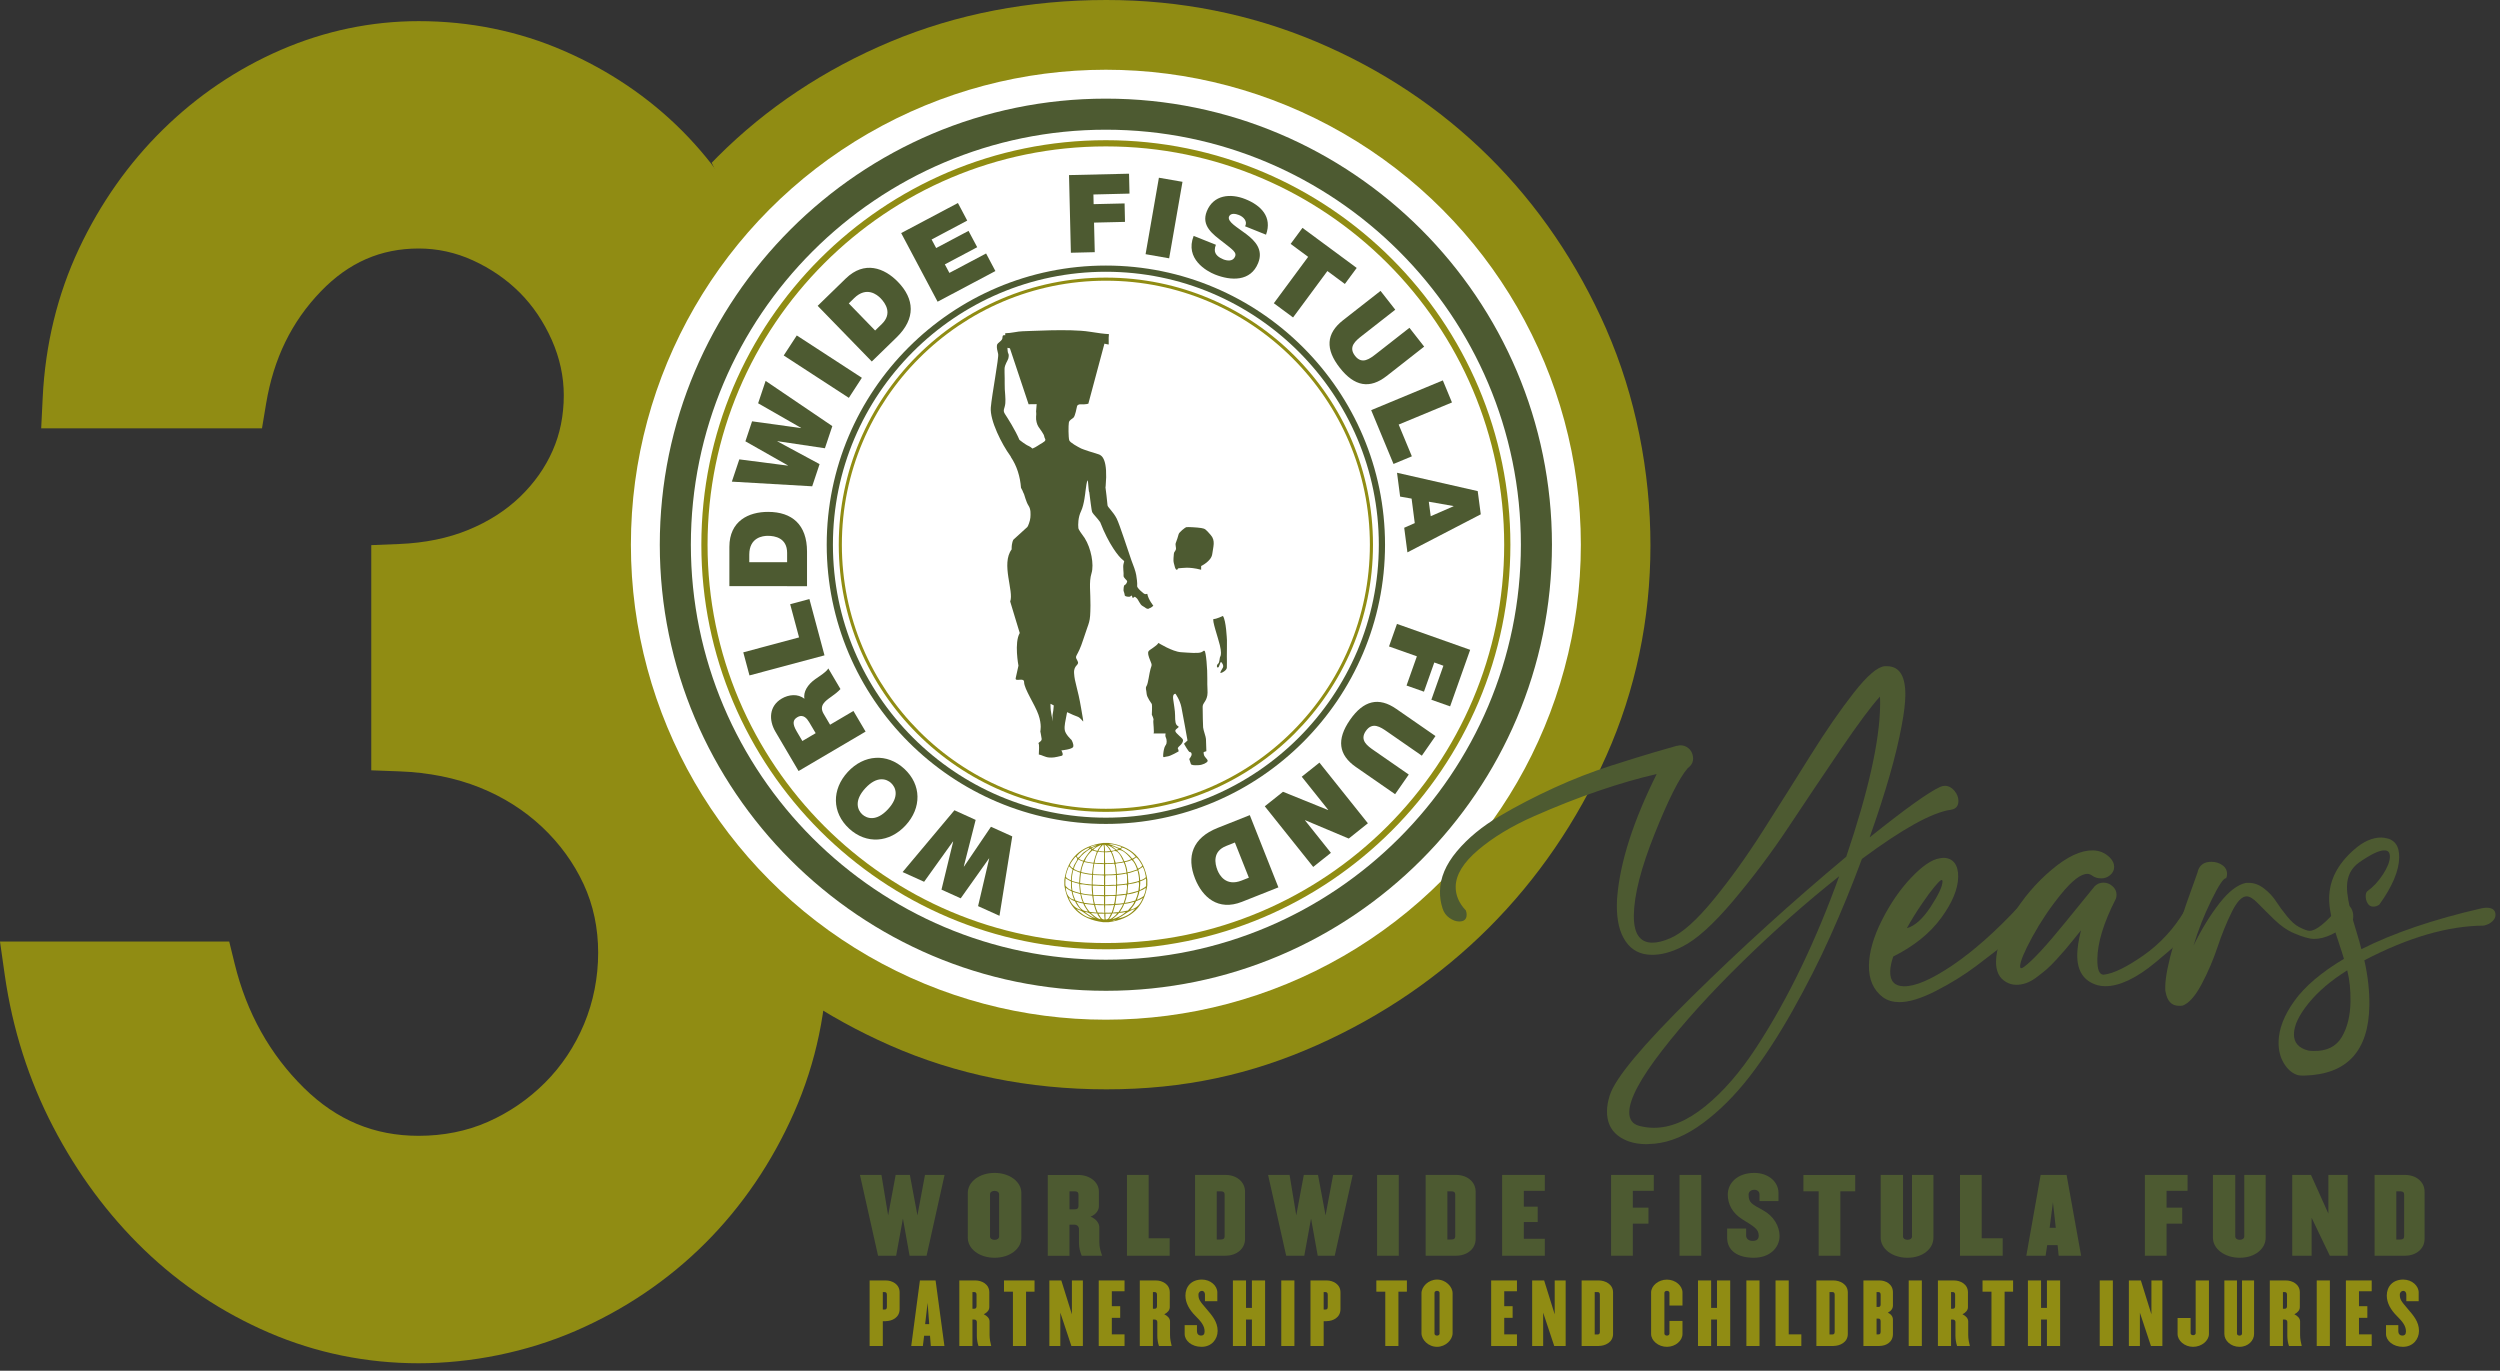
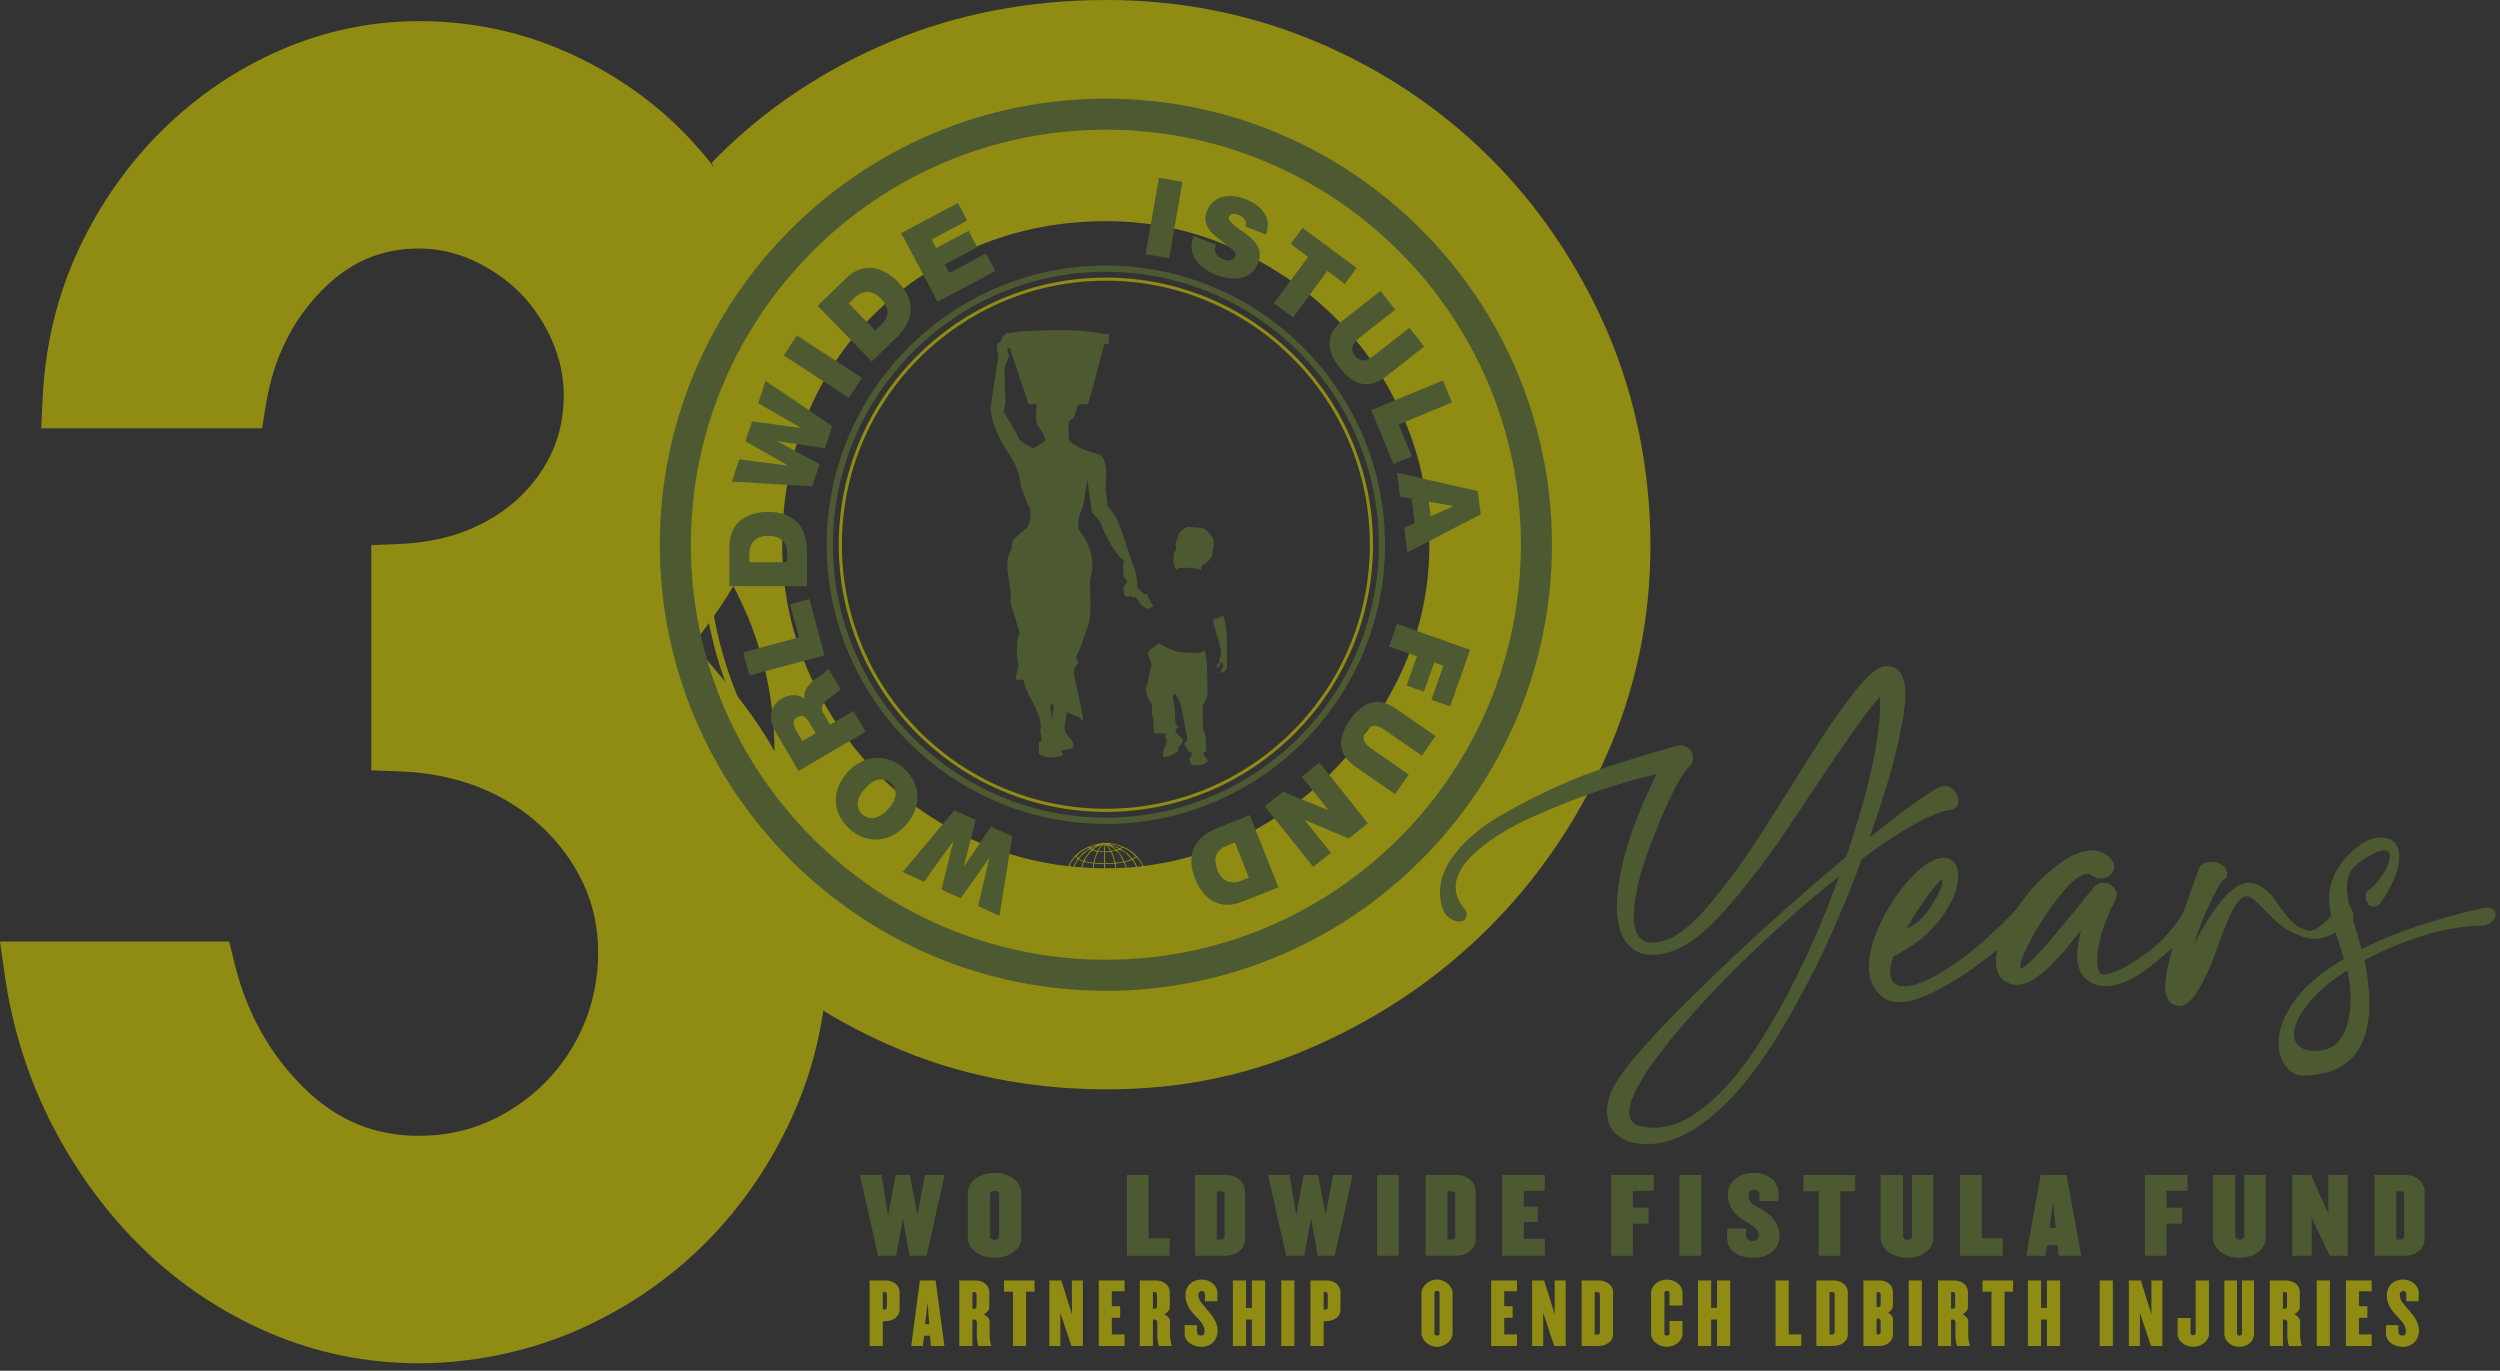
<svg xmlns="http://www.w3.org/2000/svg" id="Layer_1" viewBox="0 0 483.6 265.16">
  <rect x="0" y="0" width="483.6" height="265.16" fill="#333333" stroke="none" />
  <defs>
    <style> .cls-1, .cls-2 { fill: #908c13; } .cls-3 { fill: #fff; } .cls-4 { fill: #4d5a31; } .cls-2 { fill-rule: evenodd; } </style>
  </defs>
  <path class="cls-2" d="M310.75,63.73c-5.62-12.81-13.28-24.07-22.77-33.46-9.5-9.4-20.73-16.87-33.37-22.2-12.69-5.35-26.34-8.07-40.57-8.07-14.96,0-29.02,2.71-41.79,8.06-12.75,5.34-24,12.82-33.42,22.24-.39.39-.78.79-1.16,1.19.53,1.07,1.05,2.15,1.53,3.25,3.34,7.68,5.03,16.04,5.03,24.85,0,8.14-1.91,16.42-5.68,24.62-2.18,4.74-4.82,9.27-7.88,13.5l2.75,3.26c4.73,5.59,8.54,11.8,11.3,18.48,3.38,8.19,5.1,16.97,5.1,26.08s-1.89,18.43-5.61,26.87c-1.26,2.85-2.68,5.57-4.25,8.18,9.14,8.96,19.95,16.23,32.14,21.61,12.81,5.66,26.92,8.53,41.93,8.53s27.98-2.87,40.71-8.54c12.6-5.61,23.79-13.26,33.26-22.72,9.47-9.47,17.11-20.66,22.72-33.25,5.67-12.72,8.54-26.42,8.54-40.71s-2.87-28.87-8.52-41.77ZM271.52,129.06c-3.37,7.56-7.98,14.34-13.72,20.15-5.71,5.79-12.46,10.43-20.05,13.77-7.5,3.31-15.48,4.98-23.71,4.98-8.8,0-17.11-1.68-24.71-5-7.65-3.33-14.37-7.95-19.98-13.71-5.63-5.79-10.1-12.54-13.29-20.06-3.15-7.44-4.75-15.41-4.75-23.68,0-9.02,1.61-17.47,4.78-25.11,3.16-7.62,7.59-14.27,13.14-19.75,5.6-5.51,12.31-9.92,19.97-13.09,7.64-3.17,15.99-4.78,24.84-4.78,8.09,0,15.96,1.6,23.4,4.75,7.53,3.19,14.3,7.63,20.1,13.19,5.76,5.52,10.42,12.2,13.84,19.86,3.39,7.59,5.11,15.97,5.11,24.92,0,8.22-1.67,16.14-4.97,23.55Z" />
  <path class="cls-2" d="M154.18,154.22c-3.2-7.72-7.58-14.89-13.06-21.36l-5.94-7.04c-.23-.23-.56-.52-1.27-1.09,5.06-6.2,9.3-12.99,12.64-20.25,4.31-9.37,6.49-18.8,6.49-28,0-10.1-1.93-19.67-5.74-28.42-3.78-8.69-8.97-16.37-15.41-22.82-6.45-6.45-14.13-11.63-22.82-15.41-8.76-3.81-18.2-5.74-28.07-5.74-9.16,0-18.13,1.87-26.66,5.56-8.45,3.66-16.12,8.83-22.79,15.38-6.66,6.53-12.13,14.29-16.26,23.05-4.16,8.84-6.53,18.54-7.03,28.83l-.29,5.94h42.71l.79-4.74c1.46-8.76,4.93-15.87,10.61-21.76,5.37-5.57,11.56-8.28,18.93-8.28,3.6,0,7.13.77,10.46,2.29,3.47,1.59,6.52,3.69,9.06,6.23,2.54,2.54,4.63,5.63,6.21,9.18,1.54,3.48,2.32,7.07,2.32,10.7,0,3.87-.72,7.47-2.16,10.71-1.44,3.28-3.56,6.28-6.3,8.92-2.75,2.65-6.11,4.8-9.99,6.39-3.93,1.62-8.43,2.54-13.36,2.74l-5.43.22v43.56l5.45.2c5.64.21,10.86,1.26,15.49,3.11,4.57,1.83,8.64,4.4,12.09,7.64,3.43,3.23,6.14,6.96,8.05,11.08,1.87,4.03,2.81,8.49,2.81,13.25s-.92,9.48-2.72,13.79c-1.81,4.33-4.36,8.15-7.56,11.35-3.23,3.23-6.96,5.78-11.09,7.6-4.06,1.78-8.55,2.68-13.35,2.68-8.6,0-15.86-3.03-22.19-9.26-6.58-6.47-11.09-14.55-13.4-24l-1.06-4.32H0l.92,6.47c1.49,10.43,4.64,20.32,9.36,29.38,4.7,9.05,10.63,17.04,17.6,23.77,7.02,6.77,15.15,12.17,24.17,16.05,9.11,3.92,18.84,5.91,28.93,5.91s20.78-2.11,30.36-6.26c9.51-4.13,17.96-9.85,25.1-16.99,7.13-7.13,12.9-15.62,17.16-25.25,4.28-9.7,6.45-20.1,6.45-30.91s-1.98-20.65-5.88-30.09Z" />
-   <circle class="cls-3" cx="213.92" cy="105.37" r="91.88" />
  <g>
    <g>
      <g>
        <path class="cls-4" d="M213.92,191.66c-47.58,0-86.29-38.71-86.29-86.29S166.34,19.08,213.92,19.08s86.29,38.71,86.29,86.29-38.71,86.29-86.29,86.29h0ZM213.92,25.09c-44.27,0-80.28,36.01-80.28,80.28s36.01,80.28,80.28,80.28,80.28-36.01,80.28-80.28-36.01-80.28-80.28-80.28h0Z" />
        <path class="cls-1" d="M213.92,183.63c-43.15,0-78.25-35.1-78.25-78.26S170.77,27.12,213.92,27.12s78.25,35.1,78.25,78.25-35.1,78.26-78.25,78.26h0ZM213.92,28.32c-42.49,0-77.05,34.57-77.05,77.05s34.56,77.05,77.05,77.05,77.05-34.57,77.05-77.05-34.56-77.05-77.05-77.05h0Z" />
        <path class="cls-4" d="M213.92,159.38c-29.78,0-54-24.23-54-54.01s24.23-54,54-54,54,24.23,54,54-24.23,54.01-54,54.01h0ZM213.92,52.57c-29.11,0-52.8,23.69-52.8,52.8s23.69,52.8,52.8,52.8,52.8-23.69,52.8-52.8-23.69-52.8-52.8-52.8h0Z" />
        <path class="cls-1" d="M213.92,157.05c-28.49,0-51.67-23.18-51.67-51.68s23.18-51.67,51.67-51.67,51.67,23.18,51.67,51.67-23.18,51.68-51.67,51.68h0ZM213.92,54.3c-28.16,0-51.07,22.91-51.07,51.07s22.91,51.08,51.07,51.08,51.07-22.91,51.07-51.08-22.91-51.07-51.07-51.07h0Z" />
        <g>
          <path class="cls-4" d="M232.85,145.48l.51-.17s-.08-1.98-.08-2.36-.51-1.73-.55-2.24c-.04-.5-.08-2.83-.08-3.46s-.08-.76.25-1.27c.34-.51.51-.8.64-1.44.13-.63-.04-1.6,0-3.29.04-1.69-.25-5.32-.55-5.36-.3-.04,0,0-.59.27-.59.27-2.32.11-3.97,0-1.65-.11-4.35-1.79-4.35-1.79-.34.63-1.69,1.27-1.9,1.6-.21.34-.04.93.34,1.86.38.93.29.72.04,1.56-.25.85-.46,2.83-.76,3.29-.3.46-.04.72,0,1.48.04.76.93,1.86,1.01,2.03.09.18,0,2.06,0,2.06,0,0,.42.84.31,1.05-.12.21.24,2.58,0,2.58h2.35s-.04.17-.04.46.25.42.25,1.1-.25.63-.42,1.14c-.17.51-.26,1.22-.26,1.65s.3.13.84.09c.55-.04,2.15-.97,2.15-.97,0,0,0-.3-.13-.51-.13-.21.3-.51.5-.72.21-.21.55-.63.47-1.01-.08-.38-1.48-1.27-1.48-1.73s1.01-.68.51-.93c-.51-.25-.55-1.01-.55-2.02s-.25-2.2-.38-3.25c-.13-1.05.46-.97.46-.97,0,0,.84,1.14,1.14,2.59.3,1.45,1.18,6.44,1.18,6.44l-.68.63s.89,1.6,1.1,1.6.38.13.38.46-.46.89-.46.89c0,0,.21.63.3.93.08.3.72.3,1.52.26.8-.04,1.56-.46,1.7-.72.14-.25-.14-.46-.48-.89-.34-.42-.25-.93-.25-.93Z" />
          <path class="cls-4" d="M222.25,117.7c.5-.13.85-.54.85-.54,0,0-.95-1.14-1.17-2.28-.26-.03-.32.19-.7-.09-.38-.29-.95-.79-1.2-1.2-.03-.05-.04-.11-.06-.17.06-.68-.1-1.7-.18-2.18-.1-.66-.58-1.99-.9-2.77,0-.02-.02-.05-.03-.08h0c-.62-1.74-2.26-6.9-2.85-8.08-.66-1.31-1.77-2.23-1.77-2.56s-.39-3.42-.39-3.42h-.01c.01-.11.02-.21.04-.33.43-4.95-.62-5.91-1.4-6.13-.79-.22-2.97-.93-3.34-1.11-.69-.35-2.18-1.15-2.31-1.6-.17-.59-.17-2.89-.07-3.42.1-.53.62-.66.92-.98.3-.33.59-1.84.66-2.17.05-.26.31-.32.53-.38.22,0,.45,0,.69,0,.08.02.15.02.19,0,.29-.02.56-.05.78-.12l3.11-11.61.75.16s.04-.02.08-.03c0-.42-.01-.84-.01-1.26,0-.25.02-.49.05-.72-.89-.04-2.11-.2-3.78-.47-3.79-.6-12.04-.08-12.95-.08-.85,0-2.2.38-3.33.38,0,.14,0,.27,0,.4-.28-.09-.55,0-.53.39.03.74-1,1-1.07,1.52-.07.52.06,1.01.23,1.69.17.69-1.21,7.87-1.42,10.37-.21,2.5,2.15,7.14,3.77,9.35.05.06.08.13.12.19,0,0-.01.01-.02.02,1.18,1.74,1.81,3.81,1.97,5.97.19.32.35.65.47.99,0,.03,0,.05,0,.08,0,0,.01-.02.02-.03,0,.01,0,.02,0,.03.03,0,.05,0,.06.03.09.18.44,1.66.91,2.36.47.7.4,1.62.36,2.28-.04.66-.48,1.75-.59,1.84-.11.09-2.69,2.45-2.69,2.45,0,0-.37.49-.35,1.89-2.09,2.81.48,8.1-.28,10.07l1.06,3.51s.39,1.28.79,2.59c-1.1,1.86-.25,6.32-.25,6.32l-.54,2.44c-.1.75,1.63-.25,1.63.73,0,1.31,2.09,4.34,2.78,6.31.69,1.97.36,3.22.36,3.22,0,0,.19.92.26,1.45.07.53-.79.72-.59.92.14.14.08,1.39.04,2.11.54.07,1.22.53,1.98.58.75.05,1.09,0,2.44-.33.49-.12-.06-1.04-.06-1.04,0,0,2.17-.2,2.3-.72.13-.53-.34-1.31-.34-1.31,0,0-1.17-1.05-1.3-1.9-.13-.85.13-1.71.4-3.22.01-.08.04-.17.06-.25.84.4,1.55.72,1.91.83,1.3.41,1.5,2.62.81-1.5-.69-4.12-1.27-5-1.38-6.88-.1-1.75,1.22-1.43.61-2.48-.61-1.06.01-.39,1.19-4.09,1.18-3.7,1.33-2.96,1.37-6.52.03-2.54-.33-4.51.2-6.22.53-1.71-.09-4.86-1.31-6.8-.66-.9-1.21-1.67-1.23-1.95-.07-.66-.07-2.06.53-3.29.6-1.23.84-3.77.84-3.77.6-4.83.49-.01.74.11.16,1.06.41,3.57.58,3.9.2.39.99,1.12,1.53,1.91,1.65,4.27,3.59,6.7,4.3,7.23.21.15.31.27.35.37-.06.14-.05.18-.13.46-.17.61.07,1.83,0,2.27-.06.44.7.89.7,1.11s-.26.66-.48.72c-.21.06-.22.83-.22.83v.28s.22.61.22.82.32.34.85.34c.17,0,.33-.11.49-.25.17.13.07.58.34.43.35-.19.13-.32.57.03.45.35.66,1.3,1.24,1.59.57.28.7.63,1.2.5ZM201.71,85.63c-.69.37-1.3.88-1.99,1.14-.24-.21-.5-.4-.7-.48-.61-.23-1.82-1.2-1.82-1.2-.83-1.96-2.31-4.25-2.81-5.02-.49-.76-.01-1,.08-2.08.04-.43.02-.98-.02-1.52-.17-1.7-.06-2.71-.13-4.43,0-.26,0-.5,0-.69.01-.8.61-1.56.73-2,.11-.43.11-.83-.02-1-.13-.17-.15-1.07-.15-1.07,0,0,.21.04.48.1h0s3.61,10.82,3.61,10.82l1.56-.02c-.02.47-.11,1.22-.11,1.39,0,.23.07.33,0,1.02-.06.69.16,1.51.46,1.97.3.46,1.09,1.45,1.12,1.87.03.42.62.69-.29,1.18ZM203.67,137.92c-.15.49-.04,1.37,0,1.63-.07-.4-.46-1.71-.46-3.08v-.33c.2.1.41.21.63.32-.05.71-.11,1.27-.17,1.46Z" />
          <path class="cls-4" d="M237.34,123.83c-.02-.21-.15-3.8-.78-4.68,0,0-1.33.63-1.78.59-.45-.04.9,3.8,1.19,5.07.3,1.27.25,1.94.08,2.2-.17.25-.1,1.14-.43,1.39-.33.26-.26.8,0,.72.26-.08.39-1.05.56-1.05s.59.69.38,1.06c-.21.37-.67,1.05-.42,1.05s1.14-.51,1.18-1.01c.04-.5,0-1.86,0-2.19s.04-2.91.02-3.13Z" />
          <path class="cls-4" d="M234.2,103.49c-.97-1.1-1.05-1.22-1.85-1.35-.81-.13-2.53-.21-2.83-.17-.29.04-1.43,1.01-1.52,1.35-.09.34-.38,1.31-.55,1.69-.17.38.13.93,0,1.31-.13.38-.38.46-.38.84s-.17,1.14,0,1.78c.17.63.25,1.22.55,1.27.29.04,0-.3.55-.3s1.69-.34,4.18.3v-.72s1.98-.93,2.15-2.33c.17-1.39.67-2.57-.3-3.67Z" />
        </g>
      </g>
      <path class="cls-2" d="M213.39,163.06h1.05c4.43.58,6.87,3.01,7.5,7.13v1.08c-.63,4.11-3.06,6.55-7.5,7.12h-1.05c-4.44-.57-6.87-3.01-7.5-7.12v-1.08c.62-4.12,3.07-6.54,7.5-7.13ZM216.7,164.09c.08-.09.23-.13.27-.26-.72-.25-1.62-.61-2.54-.51.9.12,1.44.58,2.26.77ZM212.51,164.65c.4-.03.64.09,1.05.05-.03-.47.05-1.04-.17-1.33-.33.36-.83.83-.88,1.28ZM213.73,164.7c.41.04.65-.08,1.05-.05-.25-.53-.59-.99-1.1-1.28-.01.47.1.83.06,1.33ZM210.91,163.93c.38-.02.91-.35,1.32-.51-.47.12-1.25.2-1.32.51ZM211.52,164.4c.27.06.49.16.77.2.13-.46.63-.85.72-1.18-.54.29-1.16.49-1.49.97ZM214.94,164.6c.33-.02.63-.07.83-.2-.5-.29-1.02-.83-1.6-.87.31.31.61.63.77,1.07ZM216.04,164.4c.04-.13.31-.05.33-.21-.45-.2-1.05-.53-1.49-.56.46.19.74.55,1.16.77ZM211.13,164.19c.38.13.9-.54.99-.51-.35.15-.81.2-.99.51ZM216.81,164.24c.86.5,1.64,1.08,2.2,1.85.3-.05.43-.25.66-.36-.62-.8-1.64-1.49-2.59-1.79.12.09-.27.15-.27.31ZM208.27,165.62c.03.16.21.18.22.36.45-.25.7-.74,1.1-1.07.4-.34,1.05-.56,1.16-.97-1.06.35-1.86.94-2.48,1.69ZM210.91,164.19c-.85.54-1.63,1.15-2.21,1.95.3.11.5.32.88.36.43-.8.96-1.5,1.54-2.15-.11-.01-.11-.14-.22-.16ZM216.09,164.55c.62.54,1.08,1.22,1.38,2.05.54-.06.97-.23,1.38-.41-.49-.55-1.84-2.22-2.76-1.64ZM209.81,166.6c.53.14,1.12.22,1.71.31.18-.76.4-1.47.66-2.15-.31-.07-.56-.2-.88-.25-.62.58-1.18,1.22-1.49,2.1ZM215.05,164.81c.39.58.48,1.43.77,2.1.46-.12,1.06-.11,1.49-.26-.42-.79-1.02-2.61-2.26-1.85ZM212.4,164.75c-.31.64-.55,1.34-.66,2.15.52.11,1.31-.02,1.82.1v-2.15c-.43,0-.82-.03-1.16-.1ZM213.73,164.86c-.03.74.03,1.41.05,2.1.61,0,1.23.01,1.77-.05-.1-.81-.38-1.46-.66-2.1-.42-.01-.71.09-1.16.05ZM206.94,167.37c.15.23.42.59.66.56.08-1,1.39-1.76.44-2.2-.39.53-.85.98-1.1,1.64ZM219.74,165.83c-.12.22-.41.27-.55.46.4.5.7,1.09.94,1.74.35-.14.67-.3.83-.61-.36-.57-.63-1.22-1.21-1.59ZM207.71,168.09c.39.2.74.44,1.27.51.1-.73.35-1.32.55-1.95-.37-.09-.65-.25-.94-.41-.34.57-.69,1.14-.88,1.84ZM218.91,166.34c-.37.2-.8.35-1.32.41.2.63.44,1.23.49,2,.71-.11,1.25-.37,1.88-.56-.25-.71-.5-1.41-1.05-1.84ZM209.7,166.75c-.23.61-.48,1.2-.55,1.95.67.14,1.33.3,2.1.36.1-.66.12-1.39.28-2-.65-.07-1.21-.21-1.82-.31ZM215.77,167.11c.18.56.22,1.27.27,1.95.68-.04,1.26-.16,1.87-.26-.11-.73-.25-1.44-.55-2-.44.19-1.17.11-1.6.31ZM211.46,169.11c.71,0,1.34.09,2.1.05v-2c-.62-.04-1.29-.03-1.88-.1-.11.62-.25,1.47-.22,2.05ZM213.78,167.16v2c.74,0,1.47,0,2.09-.1-.15-.64,0-1.57-.38-2-.5.1-1.19.02-1.71.1ZM206.17,169.62c.23.32.6.5.99.67.01-.79.15-1.47.33-2.1-.25-.19-.44-.44-.72-.62-.24.65-.53,1.26-.61,2.05ZM220.18,168.29c.26.54.3,1.29.38,2,.44-.14.85-.3,1.1-.62-.15-.73-.27-1.49-.66-2-.19.29-.61.36-.83.62ZM207.33,170.39c.48.12.88.31,1.43.36.01-.69.09-1.31.16-1.95-.48-.13-.82-.4-1.32-.51-.11.69-.3,1.29-.27,2.1ZM220.07,168.39c-.58.03-1.19.47-1.93.51.08.64.06,1.38.16,2,.68-.17,1.43-.28,2.04-.51.01-.76-.16-1.36-.28-2ZM208.93,170.8c.69.16,1.47.24,2.26.31-.03-.68.03-1.27.06-1.89-.8-.04-1.45-.22-2.15-.36-.1.61-.11,1.3-.17,1.95ZM217.86,168.96c-.52.18-1.23.19-1.82.31.1.54.04,1.23.05,1.84.69-.03,1.34-.09,1.93-.2-.04-.66.12-1.51-.16-1.95ZM211.41,169.26c.03.66-.1,1.17-.05,1.84.69.07,1.46.07,2.2.1v-1.84c-.66-.09-1.46-.04-2.15-.1ZM213.84,169.32c-.13.53-.02,1.28-.06,1.9.72,0,1.34-.09,2.09-.05.17-.59-.07-1.23,0-1.9-.65.04-1.32.07-2.04.05ZM206.12,171.37c.29.31.72.77,1.16.77-.16-.43-.1-1.07-.11-1.64-.35-.2-.74-.37-1.05-.61,0,.55-.09.97,0,1.49ZM220.56,170.49c.07.61-.13,1.25-.06,1.69.41-.24,1-.52,1.21-.77-.04-.48.07-1.09-.05-1.49-.28.27-.68.43-1.1.56ZM207.44,172.29c.47.18.96.34,1.49.46-.08-.57-.13-1.18-.16-1.79-.48-.13-.99-.24-1.43-.41-.02.64.01,1.22.11,1.74ZM220.23,170.6c-.57.24-1.27.36-1.99.46-.02.58-.19,1.3-.11,1.79.71-.18,1.44-.33,2.09-.56,0-.5.28-1.27,0-1.69ZM209.09,172.75c.64.19,1.37.3,2.2.31-.08-.56-.11-1.16-.11-1.79-.81.02-1.59-.27-2.26-.21.09.53.08,1.16.17,1.69ZM216.09,171.31c0,.63-.06,1.21-.11,1.79.62-.07,1.22-.16,1.88-.21-.02-.57.34-1.31.05-1.79-.55.12-1.23.12-1.82.21ZM211.46,173.11c.68.03,1.36.07,2.1.05v-1.79c-.8.04-1.42-.08-2.2-.05.03.6.07,1.2.11,1.79ZM213.78,171.37v1.79c.72.02,1.38-.02,2.04-.05,0-.62.1-1.14.05-1.79-.7.01-1.34.08-2.09.05ZM207.82,174.03c-.29-.44-.4-1.06-.55-1.64-.43-.16-.76-.42-1.1-.66.04,1.21.63,2.18,1.65,2.3ZM220.4,172.39c-.03.64-.41,1.22-.44,1.69.43-.24,1.04-.51,1.27-.77.2-.43.44-1.09.39-1.59-.31.31-.75.49-1.21.66ZM208.05,174.18c.4.16,1.03.38,1.43.36-.26-.45-.39-1-.5-1.59-.48-.17-1.04-.26-1.49-.46.09.65.33,1.16.55,1.69ZM218.02,173.01c-.1.59-.26,1.12-.44,1.64.77-.07,1.39-.28,2.04-.46.18-.52.53-1.14.49-1.69-.62.24-1.28.45-2.1.51ZM209.7,174.64c.62.07,1.19.19,1.87.21-.13-.49-.19-1.06-.28-1.59-.75-.07-1.5-.15-2.15-.31.13.61.3,1.19.55,1.69ZM215.98,173.26c-.08.53-.16,1.04-.22,1.59.58,0,1.09-.08,1.6-.15.11-.53.46-1.11.38-1.64-.52.13-1.14.17-1.76.2ZM211.79,174.9c.64-.03,1.17.04,1.77.05v-1.59c-.67-.04-1.4-.03-2.04-.1.02.61.12,1.15.27,1.64ZM213.78,173.36v1.59c.58-.01,1.09-.08,1.71-.05.16-.46.21-1.03.28-1.59-.72-.04-1.29.06-1.99.05ZM209.15,175.98c-.53-.44-.89-1.02-1.21-1.64-.48-.15-.85-.41-1.21-.67.45,1.07,1.19,2.14,2.43,2.31ZM219.74,174.34c-.24.66-.72,1.11-1.1,1.64,1.33-.25,2.09-1.3,2.42-2.31-.34.31-.84.48-1.32.67ZM210.47,176.34c-.32-.52-.71-.98-.94-1.59-.53-.02-.88-.21-1.32-.31.52.85.91,1.82,2.26,1.89ZM217.47,174.85c-.2.58-.52,1.05-.83,1.54.57-.03,1.01-.19,1.54-.26.41-.52,1.08-1.09,1.21-1.69-.58.19-1.2.35-1.93.41ZM210.8,176.39c.4.09.91.07,1.32.15-.19-.48-.38-.95-.5-1.49-.62-.06-1.2-.15-1.82-.2.24.6.6,1.09.99,1.54ZM215.71,175.05c-.13.51-.3.98-.44,1.49.33-.07.74-.06,1.1-.1.31-.5.65-.97.88-1.54-.49.07-1,.13-1.54.15ZM212.35,176.54c.43.01.92-.04,1.27.05.02-.54-.03-1-.06-1.49-.6.01-1.17,0-1.71-.05.08.58.31,1.01.5,1.49ZM213.78,175.11v1.44c.26.04.84-.03,1.27,0,.16-.49.32-.97.44-1.49-.5.08-1.13.05-1.71.05ZM211.46,177.62c-1.19-.44-1.99-1.53-3.25-1.74.88.74,1.84,1.67,3.25,1.74ZM216.2,177.67c1.53-.21,2.68-1.03,3.36-1.84-1.38.37-2.18,1.29-3.36,1.84ZM212.07,177.67c-.77-.34-1.17-1.3-2.21-1.23.63.48,1.46,1.03,2.21,1.23ZM216.48,176.59c-.38.47-.87.84-1.32,1.23,1.03-.29,2.08-.84,2.59-1.43-.37.11-.79.19-1.27.2ZM212.9,177.82c-.08-.3-.55-.68-.66-1.13-.43.04-.93-.12-1.21-.05.57.44,1.02.99,1.87,1.18ZM215.16,176.69c-.14.44-.41.74-.61,1.13.33-.04.67-.29.94-.51.24-.2.59-.51.55-.67-.22.09-.58.04-.88.05ZM213.67,177.87c0-.4-.09-.7-.05-1.13-.37.04-.88-.07-1.16.05.39.37.42,1.08,1.21,1.08ZM213.89,177.87c.73-.02.72-.73,1.05-1.13h-1.1c.02.37-.05.83.05,1.13ZM215.21,178.08c.27,0,.5-.05.66-.15-.24.03-.51.04-.66.15Z" />
    </g>
    <g>
      <path class="cls-4" d="M184.63,156.74l4.1,1.86-2.29,9,.04.02,5.21-7.69,4.12,1.86-2.47,15.36-4.14-1.87,2.15-9.2-.04-.02-5.47,7.71-3.72-1.68,2.26-9.29-.04-.02-5.58,7.79-4.16-1.88,10.02-11.95Z" />
      <path class="cls-4" d="M164.25,160.28c-3.35-3.1-3.37-7.58-.26-10.95,3.11-3.37,7.58-3.71,10.93-.62,3.36,3.09,3.37,7.58.26,10.95-3.11,3.37-7.58,3.71-10.93.62ZM172.38,151.47c-.87-.8-2.72-1.46-4.99,1-2.27,2.46-1.47,4.26-.6,5.06.87.8,2.72,1.46,4.99-1,2.27-2.46,1.47-4.25.6-5.05Z" />
      <path class="cls-4" d="M154.47,149.14l-4.47-7.6c-1.33-2.26-1.23-4.96,1.21-6.4,1.34-.79,3.12-1,4.39.03-.22-1.33.58-2.71,2.11-3.8.6-.43,2.13-1.35,2.52-2.07l2.35,3.99c-.54.58-1.16,1.05-1.8,1.5-1.17.83-2.39,1.7-1.46,3.28l1.25,2.12,4.52-2.66,2.35,3.99-12.95,7.62ZM157.78,141.82l-1.23-2.08c-.44-.74-1.16-1.69-2.32-1-.82.48-1.02,1.21-.12,2.73l1.1,1.87,2.58-1.52Z" />
      <path class="cls-4" d="M144.98,130.66l-1.2-4.47,10.79-2.89-1.72-6.42,3.72-1,2.92,10.89-14.5,3.88Z" />
      <path class="cls-4" d="M141.09,113.37v-7.59c.01-5,3.71-6.77,7.5-6.76,4.6,0,7.52,2.45,7.52,7.68v6.69s-15.02-.01-15.02-.01ZM152.26,108.76v-1.81c0-2.88-2.33-3.3-3.74-3.3-.95,0-3.57.29-3.58,3.63v1.47h7.32Z" />
      <path class="cls-4" d="M161,82.44l-1.43,4.27-9.19-1.37v.04s8.16,4.4,8.16,4.4l-1.43,4.29-15.54-.9,1.44-4.31,9.38,1.21.02-.04-8.22-4.66,1.29-3.87,9.48,1.31v-.04s-8.31-4.76-8.31-4.76l1.45-4.33,12.91,8.75Z" />
      <path class="cls-4" d="M151.6,68.77l2.53-3.88,12.59,8.19-2.52,3.88-12.59-8.19Z" />
      <path class="cls-4" d="M158.17,59.16l5.44-5.29c3.59-3.49,7.44-2.07,10.08.65,3.21,3.3,3.5,7.1-.26,10.75l-4.79,4.66-10.47-10.77ZM169.28,63.94l1.3-1.26c2.07-2.01.74-3.98-.24-4.99-.66-.68-2.7-2.36-5.1-.03l-1.05,1.03,5.1,5.25Z" />
      <path class="cls-4" d="M174.32,45.09l10.98-5.82,1.8,3.4-6.89,3.66.88,1.65,6.26-3.32,1.68,3.16-6.26,3.32.88,1.65,7.1-3.76,1.8,3.4-11.18,5.93-7.04-13.26Z" />
-       <path class="cls-4" d="M206.8,33.87l11.6-.27.09,3.85-6.98.17.04,1.87,5.99-.14.08,3.57-5.99.14.14,5.72-4.62.11-.36-15.01Z" />
      <path class="cls-4" d="M224.18,34.38l4.56.79-2.58,14.8-4.56-.8,2.58-14.8Z" />
      <path class="cls-4" d="M235.2,47.35c-.14.35-.21.69-.21.98-.02.96.85,1.51,1.65,1.84.7.28,1.87.47,2.28-.56.29-.72-.24-1.16-2.37-2.8-1.96-1.51-4.23-3.12-3.11-5.93,1.29-3.22,4.6-3.51,7.46-2.36,3.03,1.21,5.24,3.43,4,6.88l-4.06-1.63c.29-.49.19-.94-.06-1.32-.25-.39-.7-.69-1.13-.86-.59-.23-1.6-.46-1.92.32-.32,1.02,1.59,2.04,3.34,3.37s3.34,3.03,2.31,5.59c-1.45,3.63-5.26,3.47-8.36,2.23-1.58-.63-5.87-3-4.12-7.47l4.3,1.72Z" />
      <path class="cls-4" d="M253.04,49.68l-3.38-2.5,2.29-3.1,10.49,7.75-2.29,3.1-3.38-2.5-6.64,8.98-3.72-2.75,6.64-8.98Z" />
      <path class="cls-4" d="M268.24,72.73c-3.28,2.57-6.24,2.03-9.07-1.58-2.83-3.61-2.65-6.63.62-9.2l7.26-5.68,2.85,3.64-6.44,5.04c-1.21.95-2.72,2.13-1.33,3.9,1.35,1.72,2.86.54,4.07-.4l6.44-5.04,2.85,3.64-7.25,5.68Z" />
      <path class="cls-4" d="M279.1,73.58l1.77,4.27-10.31,4.28,2.55,6.14-3.55,1.48-4.32-10.41,13.87-5.76Z" />
      <path class="cls-4" d="M285.85,95l.59,4.49-14.19,7.36-.62-4.76,2.04-.9-.61-4.74-2.22-.39-.6-4.61,15.61,3.55ZM276.75,99.86l4.42-1.93v-.04s-4.78-.84-4.78-.84l.37,2.82Z" />
      <path class="cls-4" d="M284.39,125.7l-3.88,10.94-3.63-1.28,2.33-6.58-1.76-.63-2,5.65-3.37-1.19,2-5.65-5.39-1.91,1.54-4.36,14.15,5.01Z" />
      <path class="cls-4" d="M262.31,148.39c-3.42-2.37-3.78-5.36-1.17-9.13,2.61-3.77,5.55-4.5,8.97-2.12l7.57,5.24-2.64,3.8-6.72-4.66c-1.26-.87-2.84-1.96-4.12-.11-1.24,1.8.33,2.89,1.59,3.76l6.72,4.66-2.64,3.8-7.57-5.25Z" />
      <path class="cls-4" d="M264.6,159.26l-3.7,2.95-8.43-3.55-.03.03,5.01,6.28-3.42,2.73-9.37-11.73,3.52-2.81,8.72,3.53.03-.03-5.12-6.41,3.42-2.73,9.37,11.73Z" />
      <path class="cls-4" d="M247.3,171.65l-7.06,2.8c-4.65,1.84-7.66-.95-9.06-4.47-1.7-4.28-.51-7.9,4.36-9.83l6.22-2.47,5.53,13.96ZM238.88,162.97l-1.68.67c-2.68,1.06-2.21,3.39-1.69,4.7.35.88,1.59,3.22,4.7,1.98l1.37-.54-2.7-6.8Z" />
    </g>
  </g>
  <g>
    <path class="cls-4" d="M326.45,148.63c-1.61,1.85-3.73,6.06-6.36,12.63-2.63,6.57-3.98,11.82-4.04,15.75-.05,3.52,1.12,5.3,3.5,5.34,1.03.02,2.23-.28,3.59-.88,2.29-.99,5.06-3.46,8.29-7.4,3.24-3.94,6.42-8.37,9.56-13.3,3.14-4.93,6.21-9.79,9.19-14.57,2.99-4.79,5.79-8.84,8.39-12.16s4.6-5.04,6-5.17h.5c2.38.04,3.55,1.93,3.5,5.68-.02,1.47-.25,3.38-.69,5.72-1.04,5.71-3.11,12.95-6.22,21.72,6.84-5.48,11.39-8.74,13.64-9.77.3-.14.61-.21.94-.21.7.01,1.31.33,1.83.96.52.63.78,1.3.77,1.99-.01.99-.52,1.55-1.51,1.69-3.57.5-9.29,3.66-17.16,9.5-1.91,5.15-3.94,10.11-6.09,14.89-2.14,4.78-4.59,9.6-7.32,14.46-2.74,4.86-5.5,9.1-8.29,12.71-2.79,3.61-5.79,6.62-9,9.01-3.21,2.39-6.36,3.73-9.45,4.02-.74.06-1.27.09-1.6.09-2.28-.03-4.11-.6-5.51-1.71s-2.08-2.68-2.05-4.74c.01-.92.19-1.93.54-3.02,1.04-3.29,6.33-9.64,15.87-19.04,9.54-9.41,19.5-18.44,29.87-27.1,4.26-12.57,6.44-22.29,6.55-29.15.01-.84,0-1.45-.03-1.82-1.64,1.78-4.2,5.22-7.67,10.32-3.47,5.11-6.82,10.1-10.05,14.97-3.23,4.87-6.78,9.6-10.65,14.19-3.87,4.59-7.17,7.56-9.91,8.91-2.11,1.07-4.08,1.59-5.92,1.56-2.17-.03-3.83-.9-5-2.61-1.17-1.71-1.73-4.07-1.69-7.08.01-.73.04-1.28.08-1.65.58-6.71,3.12-14.59,7.62-23.63-3.35.76-7.07,1.83-11.15,3.22-4.08,1.39-8.27,3.04-12.58,4.94-4.31,1.9-7.9,4.07-10.78,6.51-2.88,2.44-4.34,4.81-4.37,7.12-.02,1.65.63,3.19,1.97,4.6.11.33.16.61.15.83-.01.88-.5,1.31-1.45,1.3-.63,0-1.25-.24-1.89-.69s-1.08-1.06-1.32-1.84c-.35-1.07-.52-2.17-.5-3.31.04-2.61,1.13-5.19,3.28-7.75,2.15-2.56,4.9-4.82,8.25-6.79,3.35-1.97,6.88-3.8,10.58-5.49,3.7-1.69,7.33-3.1,10.92-4.25,3.58-1.14,6.44-2.03,8.58-2.66,2.14-.63,3.54-1.03,4.2-1.2h.11c.29-.07.5-.1.61-.1.55,0,1.04.18,1.48.52.44.34.72.78.86,1.34.28,1.07-.05,1.93-.97,2.57ZM355.77,169.5c-6.28,4.97-12.49,10.46-18.64,16.47s-11.34,11.73-15.57,17.18c-4.23,5.45-6.36,9.44-6.4,11.97-.02,1.43.63,2.32,1.94,2.67.88.23,1.78.36,2.69.37,3.23.05,6.58-1.33,10.06-4.15s6.77-6.61,9.89-11.39c3.12-4.78,6.01-9.95,8.69-15.52,2.67-5.56,5.12-11.43,7.34-17.6Z" />
    <path class="cls-4" d="M375.16,166.04c.37-.07.63-.1.77-.1.95.01,1.67.35,2.16,1,.49.65.72,1.54.7,2.68-.03,2.35-1.14,5.01-3.31,7.97-2.17,2.96-5.26,5.44-9.25,7.44-.38,1.1-.58,2.07-.59,2.91-.03,1.87.86,2.82,2.66,2.85,2.2.03,5.34-1.33,9.4-4.07,4.06-2.75,8.37-6.57,12.92-11.46.48-.51,1-.76,1.55-.75.51,0,.96.23,1.34.65.38.43.56.94.56,1.52-.01.74-.35,1.37-1.02,1.91-.41.21-1.71,1.2-3.9,2.94-2.19,1.75-4.46,3.51-6.8,5.27-2.34,1.77-4.95,3.39-7.84,4.87-2.89,1.48-5.28,2.21-7.19,2.18-1.21-.02-2.23-.33-3.07-.93-1.85-1.39-2.76-3.44-2.72-6.15.04-2.61.87-5.52,2.5-8.75,1.63-3.23,3.51-5.97,5.66-8.23,2.14-2.26,3.97-3.51,5.48-3.75ZM368.85,179.55c1.55-.42,3.08-1.79,4.61-4.12,1.52-2.33,2.29-3.97,2.3-4.92,0-.18-.05-.28-.16-.28-.07,0-.19.05-.33.16-.19.14-.58.57-1.17,1.28-.6.71-1.4,1.81-2.42,3.3-1.01,1.49-1.96,3.02-2.82,4.58Z" />
    <path class="cls-4" d="M408.16,165.92c.54.56.81,1.15.8,1.77,0,.63-.26,1.15-.77,1.59-.5.43-1.1.65-1.8.63-.66,0-1.25-.2-1.75-.58-.29-.19-.57-.28-.82-.29-1.29-.02-2.99,1.29-5.13,3.92s-3.98,5.38-5.55,8.26c-1.57,2.88-2.36,4.78-2.37,5.69,0,.26.07.39.21.39.11,0,.29-.09.55-.27,1.63-1.19,4.29-4.06,7.98-8.61,3.68-4.55,5.58-6.88,5.69-6.99.48-.47,1.06-.7,1.72-.69.66,0,1.24.25,1.75.71.51.47.76,1.01.75,1.64,0,.37-.08.7-.24.99-2.27,4.48-3.43,8.29-3.47,11.41-.03,2.02.36,3.04,1.17,3.05h.11c1.88-.23,4.43-1.48,7.66-3.74,3.23-2.27,5.88-5.15,7.95-8.64.41-.69.92-1.03,1.5-1.02.44,0,.81.21,1.12.6.31.39.46.84.45,1.36-.01.74-.28,1.36-.8,1.86-1.64,1.63-2.87,2.82-3.69,3.58-.82.76-2.2,1.94-4.13,3.55-1.93,1.61-3.72,2.79-5.37,3.56-1.65.77-3.15,1.14-4.5,1.12-.51,0-.99-.07-1.43-.19-2.67-.77-3.98-2.76-3.93-5.95.02-1.25.26-2.81.73-4.67-.15.18-.59.73-1.32,1.63-.73.91-1.28,1.58-1.65,2.01-.38.44-.94,1.08-1.71,1.93-.77.85-1.43,1.51-1.98,1.98s-1.19.97-1.9,1.51c-.71.54-1.39.92-2.05,1.15-.67.23-1.31.34-1.93.33-.7,0-1.34-.19-1.92-.52-1.35-.75-2.01-2.08-1.98-4,.04-2.46,1.09-5.4,3.16-8.82s4.6-6.4,7.6-8.92c2.99-2.53,5.65-3.77,7.96-3.74,1.32.02,2.43.5,3.34,1.43Z" />
    <path class="cls-4" d="M425.2,168.32c.42-1.09,1.29-1.63,2.61-1.61.81.01,1.51.23,2.11.67.6.43.89,1,.88,1.69,0,.29-.06.57-.18.82-.48-.08-1.42,1.33-2.84,4.23-1.42,2.9-2.58,5.83-3.46,8.79,1.51-3.1,3.17-5.81,4.97-8.13,1.8-2.32,3.53-3.66,5.18-4h.61c1.03.02,2,.4,2.93,1.13.93.73,1.69,1.55,2.28,2.46.59.91,1.29,1.87,2.11,2.87.81,1,1.58,1.7,2.31,2.07.95.49,1.62.74,2.03.75,1.25.02,3.14-1.5,5.69-4.54.48-.32.91-.48,1.27-.48.51,0,.9.24,1.15.71s.37.97.36,1.52c0,.59-.12.9-.35.93-2.75,2.31-5.17,3.45-7.27,3.42-.88-.01-2.16-.38-3.84-1.1-1.28-.53-2.54-1.41-3.79-2.62-1.25-1.21-2.31-2.26-3.18-3.16s-1.6-1.35-2.18-1.35c-.92-.01-1.88.99-2.88,3.01-1,2.02-1.92,4.28-2.75,6.76-.83,2.49-1.85,4.88-3.08,7.2-1.23,2.31-2.45,3.7-3.67,4.16-.19.03-.44.05-.77.04-1.4-.02-2.24-.93-2.55-2.74,0-.04,0-.09-.03-.17-.02-.07-.03-.13-.02-.17v-.72c.04-1.83.59-4.61,1.68-8.32,1.08-3.71,2.14-6.98,3.18-9.81,1.03-2.83,1.53-4.26,1.5-4.3Z" />
    <path class="cls-4" d="M460.3,174.96c-.41.29-.81.43-1.22.42-.48,0-.84-.22-1.09-.65-.25-.43-.37-.88-.37-1.36,0-.48.12-.81.34-.99,1.11-.79,2.11-1.87,3-3.23.88-1.36,1.33-2.5,1.34-3.42.01-.77-.29-1.18-.92-1.23h-.17c-.99-.02-2.62.77-4.88,2.35-1.52,1.08-2.3,2.63-2.33,4.65-.01.74.08,1.61.26,2.62.19,1.01.38,1.92.59,2.71.21.79.53,1.91.97,3.35.44,1.44.76,2.58.97,3.43,6.22-3.14,13.98-5.78,23.31-7.92.44-.07.75-.1.94-.1,1.14.02,1.7.49,1.69,1.4,0,.44-.21.85-.6,1.23-.39.38-.94.66-1.64.83-6.94.04-14.65,2.28-23.13,6.71.69,3.06,1.01,5.96.97,8.72-.13,8.85-4.33,13.38-12.6,13.58h-.44c-.44-.01-.75-.05-.93-.13-1.02-.35-1.88-1.1-2.58-2.27-.7-1.17-1.04-2.54-1.01-4.12.04-2.5,1.06-5.14,3.07-7.94,2.01-2.8,5.19-5.5,9.57-8.12-.17-.63-.49-1.62-.95-2.99-.46-1.36-.79-2.41-1-3.13-.21-.72-.42-1.62-.62-2.71-.21-1.08-.3-2.07-.29-2.95.05-3.45,1.64-6.55,4.76-9.29,1.82-1.63,3.62-2.42,5.38-2.4.07,0,.17.01.27.03.11.02.2.03.28.03,1.94.25,2.9,1.51,2.86,3.79-.04,2.57-1.31,5.6-3.82,9.09ZM446.55,203.23c.26.04.61.06,1.05.07,2.5.04,4.29-.85,5.38-2.67,1.09-1.82,1.66-4.13,1.7-6.92.03-2.2-.18-4.21-.63-6.01-3.15,1.97-5.65,4.1-7.5,6.39-1.85,2.29-2.79,4.27-2.81,5.96-.02,1.65.92,2.71,2.82,3.18Z" />
  </g>
  <g>
    <path class="cls-4" d="M179.27,242.91h-3.32l-1.29-7.19-1.31,7.19h-3.5l-3.5-15.63h4.16l1.29,7.83,1.46-7.83h2.75l1.46,7.83,1.46-7.83h3.79l-3.48,15.63Z" />
    <path class="cls-4" d="M192.39,243.3c-2.97,0-5.18-1.74-5.18-3.87v-8.67c0-2.13,2.21-3.87,5.18-3.87s5.18,1.74,5.18,3.87v8.67c0,2.13-2.21,3.87-5.18,3.87ZM193.27,231.02c0-.41-.39-.66-.88-.66s-.88.25-.88.66v8.16c0,.41.39.66.88.66s.88-.25.88-.66v-8.16Z" />
-     <path class="cls-4" d="M209.25,242.91c-.31-.68-.53-1.6-.53-2.42v-2.77c0-.35-.29-.82-.88-.82h-.96v6.02h-4.2v-15.63h5.96c2.03,0,3.93,1.27,3.93,3.24v2.81c0,.74-.55,1.6-1.62,2.01,1.07.41,1.7,1.29,1.7,2.03v2.91c0,1,.27,1.86.55,2.62h-3.95ZM208.62,231.08c0-.45-.25-.63-.72-.63h-1.02v3.48h1.02c.47,0,.72-.18.72-.63v-2.23Z" />
    <path class="cls-4" d="M218,242.91v-15.63h4.2v12.25h4.06v3.38h-8.26Z" />
    <path class="cls-4" d="M237.11,242.91h-5.94v-15.63h5.94c2.01,0,3.73,1.27,3.73,3.24v9.14c0,1.97-1.72,3.24-3.73,3.24ZM236.89,231.08c0-.45-.25-.63-.72-.63h-.8v9.32h.8c.47,0,.72-.18.72-.63v-8.07Z" />
    <path class="cls-4" d="M258.22,242.91h-3.32l-1.29-7.19-1.31,7.19h-3.5l-3.5-15.63h4.16l1.29,7.83,1.46-7.83h2.75l1.46,7.83,1.46-7.83h3.79l-3.48,15.63Z" />
    <path class="cls-4" d="M266.38,242.91v-15.63h4.2v15.63h-4.2Z" />
    <path class="cls-4" d="M281.72,242.91h-5.94v-15.63h5.94c2.01,0,3.73,1.27,3.73,3.24v9.14c0,1.97-1.72,3.24-3.73,3.24ZM281.5,231.08c0-.45-.25-.63-.72-.63h-.8v9.32h.8c.47,0,.72-.18.72-.63v-8.07Z" />
    <path class="cls-4" d="M290.57,242.91v-15.63h8.26v3.07h-4.06v3.07h2.68v2.97h-2.68v3.24h4.06v3.28h-8.26Z" />
    <path class="cls-4" d="M315.85,230.35v3.26h3.03v3.09h-3.03v6.21h-4.2v-15.63h8.26v3.07h-4.06Z" />
    <path class="cls-4" d="M324.89,242.91v-15.63h4.2v15.63h-4.2Z" />
    <path class="cls-4" d="M339.24,243.3c-3.2,0-5.14-1.45-5.14-3.87v-1.78h3.67v1.35c0,.61.47,1.04,1.27,1.04s1.17-.35,1.17-1.02c0-1.29-.98-1.78-3.18-3.16-1.97-1.23-2.81-2.99-2.81-4.77,0-2.13,1.74-4.2,5.14-4.2,2.75,0,4.67,1.74,4.67,3.87v1.58h-3.67v-1.29c0-.55-.45-.9-1-.9s-1.11.31-1.11.92c0,1.56.55,1.82,2.77,3.03,2.05,1.11,3.22,3.07,3.22,5,0,2.15-1.78,4.2-5,4.2Z" />
    <path class="cls-4" d="M356,230.45v12.46h-4.2v-12.46h-2.95v-3.16h10.02v3.16h-2.87Z" />
    <path class="cls-4" d="M368.98,243.3c-2.95,0-5.18-1.74-5.18-3.87v-12.15h4.32v11.89c0,.41.39.66.86.66.51,0,.88-.25.88-.66v-11.89h4.14v12.15c0,2.13-2.05,3.87-5.02,3.87Z" />
    <path class="cls-4" d="M379.14,242.91v-15.63h4.2v12.25h4.06v3.38h-8.26Z" />
    <path class="cls-4" d="M398.23,242.91l-.21-2.05h-2.01l-.31,2.05h-3.73l2.77-15.63h5.02l2.81,15.63h-4.34ZM397.12,232.56l-.64,4.94h1.19l-.55-4.94Z" />
    <path class="cls-4" d="M419.1,230.35v3.26h3.03v3.09h-3.03v6.21h-4.2v-15.63h8.26v3.07h-4.06Z" />
    <path class="cls-4" d="M433.25,243.3c-2.95,0-5.18-1.74-5.18-3.87v-12.15h4.32v11.89c0,.41.39.66.86.66.51,0,.88-.25.88-.66v-11.89h4.14v12.15c0,2.13-2.05,3.87-5.02,3.87Z" />
    <path class="cls-4" d="M450.68,242.91l-3.52-7.34v7.34h-3.75v-15.63h3.63l3.36,7.48v-7.48h3.73v15.63h-3.46Z" />
    <path class="cls-4" d="M465.28,242.91h-5.94v-15.63h5.94c2.01,0,3.73,1.27,3.73,3.24v9.14c0,1.97-1.72,3.24-3.73,3.24ZM465.06,231.08c0-.45-.25-.63-.72-.63h-.8v9.32h.8c.47,0,.72-.18.72-.63v-8.07Z" />
  </g>
  <g>
    <path class="cls-1" d="M171.34,255.57h-.57v4.8h-2.55v-12.68h3.12c1.22,0,2.68.7,2.68,2.31v3.25c0,1.62-1.46,2.31-2.68,2.31ZM171.56,250.45c0-.36-.16-.51-.44-.51h-.35v3.38h.35c.29,0,.44-.14.44-.51v-2.36Z" />
    <path class="cls-1" d="M180.06,260.37l-.16-1.98h-1.14l-.24,1.98h-2.25l1.68-12.68h3.03l1.71,12.68h-2.63ZM179.44,251.97l-.48,4.17h.79l-.32-4.17Z" />
    <path class="cls-1" d="M189.28,260.37c-.19-.55-.32-1.3-.32-1.97v-2.66c0-.27-.17-.49-.52-.49h-.33v5.12h-2.54v-12.68h3.11c1.22,0,2.69.7,2.69,2.31v2.84c0,.6-.41,1.06-1.06,1.39.65.33,1.11.79,1.11,1.4v2.62c0,.81.17,1.51.32,2.12h-2.46ZM188.9,250.45c0-.36-.16-.51-.43-.51h-.36v3.22h.36c.27,0,.43-.14.43-.51v-2.2Z" />
    <path class="cls-1" d="M198.48,249.86v10.51h-2.54v-10.51h-1.73v-2.17h5.91v2.17h-1.65Z" />
    <path class="cls-1" d="M207.25,260.37l-2.14-6.45v6.45h-2.12v-12.68h2.31l2.05,6.56v-6.56h2.12v12.68h-2.22Z" />
    <path class="cls-1" d="M212.54,260.37v-12.68h4.99v2.09h-2.46v2.89h1.62v2.25h-1.62v3.2h2.46v2.25h-4.99Z" />
    <path class="cls-1" d="M224.19,260.37c-.19-.55-.32-1.3-.32-1.97v-2.66c0-.27-.17-.49-.52-.49h-.33v5.12h-2.54v-12.68h3.11c1.22,0,2.69.7,2.69,2.31v2.84c0,.6-.41,1.06-1.06,1.39.65.33,1.11.79,1.11,1.4v2.62c0,.81.17,1.51.32,2.12h-2.46ZM223.81,250.45c0-.36-.16-.51-.43-.51h-.36v3.22h.36c.27,0,.43-.14.43-.51v-2.2Z" />
    <path class="cls-1" d="M232.43,260.53c-1.93,0-3.27-1.2-3.27-2.49v-1.7h2.38v1.19c0,.48.29.82.78.82s.7-.27.7-.82c0-1.05-.68-1.9-1.79-3-1.14-1.14-1.92-2.47-1.92-3.92,0-1.73,1.14-3.09,3.19-3.09,1.68,0,2.98,1.21,2.98,2.49v1.7h-2.39v-1.28c0-.44-.25-.73-.59-.73s-.67.29-.67.73c0,.95.27,1.27,1.54,2.76,1.01,1.19,2.17,2.44,2.17,4.25,0,1.62-1.16,3.09-3.11,3.09Z" />
    <path class="cls-1" d="M242.17,260.37v-5.12h-1.14v5.12h-2.54v-12.68h2.54v5.31h1.14v-5.31h2.55v12.68h-2.55Z" />
    <path class="cls-1" d="M247.85,260.37v-12.68h2.54v12.68h-2.54Z" />
    <path class="cls-1" d="M256.62,255.57h-.57v4.8h-2.55v-12.68h3.12c1.22,0,2.68.7,2.68,2.31v3.25c0,1.62-1.46,2.31-2.68,2.31ZM256.84,250.45c0-.36-.16-.51-.44-.51h-.35v3.38h.35c.29,0,.44-.14.44-.51v-2.36Z" />
-     <path class="cls-1" d="M270.51,249.86v10.51h-2.54v-10.51h-1.73v-2.17h5.91v2.17h-1.65Z" />
    <path class="cls-1" d="M277.98,260.53c-1.68,0-3.01-1.36-3.01-2.65v-7.71c0-1.28,1.33-2.65,3.01-2.65s3.01,1.36,3.01,2.65v7.71c0,1.28-1.33,2.65-3.01,2.65ZM278.47,250.08c0-.22-.22-.38-.49-.38s-.49.16-.49.38v7.9c0,.22.22.38.49.38s.49-.16.49-.38v-7.9Z" />
    <path class="cls-1" d="M288.45,260.37v-12.68h4.99v2.09h-2.46v2.89h1.62v2.25h-1.62v3.2h2.46v2.25h-4.99Z" />
    <path class="cls-1" d="M300.65,260.37l-2.14-6.45v6.45h-2.13v-12.68h2.32l2.04,6.56v-6.56h2.12v12.68h-2.22Z" />
    <path class="cls-1" d="M309.26,260.37h-3.31v-12.68h3.31c1.22,0,2.77.7,2.77,2.31v8.05c0,1.62-1.55,2.31-2.77,2.31ZM309.48,250.45c0-.36-.16-.51-.43-.51h-.57v8.2h.57c.27,0,.43-.14.43-.51v-7.18Z" />
    <path class="cls-1" d="M322.45,260.53c-1.68,0-3.06-1.2-3.06-2.49v-8.02c0-1.28,1.38-2.49,3.06-2.49s3.01,1.21,3.01,2.49v2.52h-2.52v-2.46c0-.22-.22-.38-.49-.38s-.49.16-.49.38v7.9c0,.22.22.38.49.38s.49-.16.49-.38v-2.46h2.52v2.52c0,1.28-1.33,2.49-3.01,2.49Z" />
    <path class="cls-1" d="M332.14,260.37v-5.12h-1.14v5.12h-2.54v-12.68h2.54v5.31h1.14v-5.31h2.55v12.68h-2.55Z" />
-     <path class="cls-1" d="M337.82,260.37v-12.68h2.54v12.68h-2.54Z" />
    <path class="cls-1" d="M343.46,260.37v-12.68h2.55v10.43h2.44v2.25h-4.99Z" />
    <path class="cls-1" d="M354.67,260.37h-3.31v-12.68h3.31c1.22,0,2.77.7,2.77,2.31v8.05c0,1.62-1.55,2.31-2.77,2.31ZM354.9,250.45c0-.36-.16-.51-.43-.51h-.57v8.2h.57c.27,0,.43-.14.43-.51v-7.18Z" />
    <path class="cls-1" d="M363.57,260.37h-3.11v-12.68h3.11c1.22,0,2.6.7,2.6,2.31v2.52c0,.59-.32,1.06-.98,1.4.67.33.98.79.98,1.39v2.74c0,1.62-1.38,2.31-2.6,2.31ZM363.79,250.45c0-.36-.16-.51-.43-.51h-.36v2.88h.36c.27,0,.43-.14.43-.49v-1.89ZM363.79,255.58c0-.36-.16-.51-.43-.51h-.36v3.06h.36c.27,0,.43-.14.43-.51v-2.04Z" />
    <path class="cls-1" d="M369.22,260.37v-12.68h2.54v12.68h-2.54Z" />
    <path class="cls-1" d="M378.58,260.37c-.19-.55-.32-1.3-.32-1.97v-2.66c0-.27-.17-.49-.52-.49h-.33v5.12h-2.54v-12.68h3.11c1.22,0,2.7.7,2.7,2.31v2.84c0,.6-.41,1.06-1.06,1.39.65.33,1.11.79,1.11,1.4v2.62c0,.81.17,1.51.32,2.12h-2.46ZM378.2,250.45c0-.36-.16-.51-.43-.51h-.36v3.22h.36c.27,0,.43-.14.43-.51v-2.2Z" />
    <path class="cls-1" d="M387.77,249.86v10.51h-2.54v-10.51h-1.73v-2.17h5.91v2.17h-1.65Z" />
    <path class="cls-1" d="M395.96,260.37v-5.12h-1.14v5.12h-2.54v-12.68h2.54v5.31h1.14v-5.31h2.55v12.68h-2.55Z" />
    <path class="cls-1" d="M406.17,260.37v-12.68h2.54v12.68h-2.54Z" />
    <path class="cls-1" d="M416.08,260.37l-2.14-6.45v6.45h-2.13v-12.68h2.32l2.04,6.56v-6.56h2.12v12.68h-2.22Z" />
    <path class="cls-1" d="M424.24,260.53c-1.68,0-3.01-1.2-3.01-2.49v-3.09h2.52v2.95c0,.22.21.38.49.38.27,0,.49-.16.49-.38v-10.21h2.57v10.35c0,1.28-1.39,2.49-3.06,2.49Z" />
    <path class="cls-1" d="M433.21,260.53c-1.68,0-2.93-1.2-2.93-2.49v-10.35h2.44v10.29c0,.22.22.38.49.38s.49-.16.49-.38v-10.29h2.33v10.35c0,1.28-1.14,2.49-2.82,2.49Z" />
    <path class="cls-1" d="M442.78,260.37c-.19-.55-.32-1.3-.32-1.97v-2.66c0-.27-.17-.49-.52-.49h-.33v5.12h-2.54v-12.68h3.11c1.22,0,2.7.7,2.7,2.31v2.84c0,.6-.41,1.06-1.06,1.39.65.33,1.11.79,1.11,1.4v2.62c0,.81.17,1.51.32,2.12h-2.46ZM442.4,250.45c0-.36-.16-.51-.43-.51h-.36v3.22h.36c.27,0,.43-.14.43-.51v-2.2Z" />
    <path class="cls-1" d="M448.15,260.37v-12.68h2.54v12.68h-2.54Z" />
    <path class="cls-1" d="M453.79,260.37v-12.68h4.99v2.09h-2.46v2.89h1.62v2.25h-1.62v3.2h2.46v2.25h-4.99Z" />
    <path class="cls-1" d="M464.82,260.53c-1.93,0-3.27-1.2-3.27-2.49v-1.7h2.38v1.19c0,.48.29.82.78.82s.7-.27.7-.82c0-1.05-.68-1.9-1.79-3-1.14-1.14-1.92-2.47-1.92-3.92,0-1.73,1.14-3.09,3.19-3.09,1.68,0,2.98,1.21,2.98,2.49v1.7h-2.39v-1.28c0-.44-.25-.73-.59-.73s-.67.29-.67.73c0,.95.27,1.27,1.54,2.76,1.01,1.19,2.17,2.44,2.17,4.25,0,1.62-1.16,3.09-3.11,3.09Z" />
  </g>
</svg>